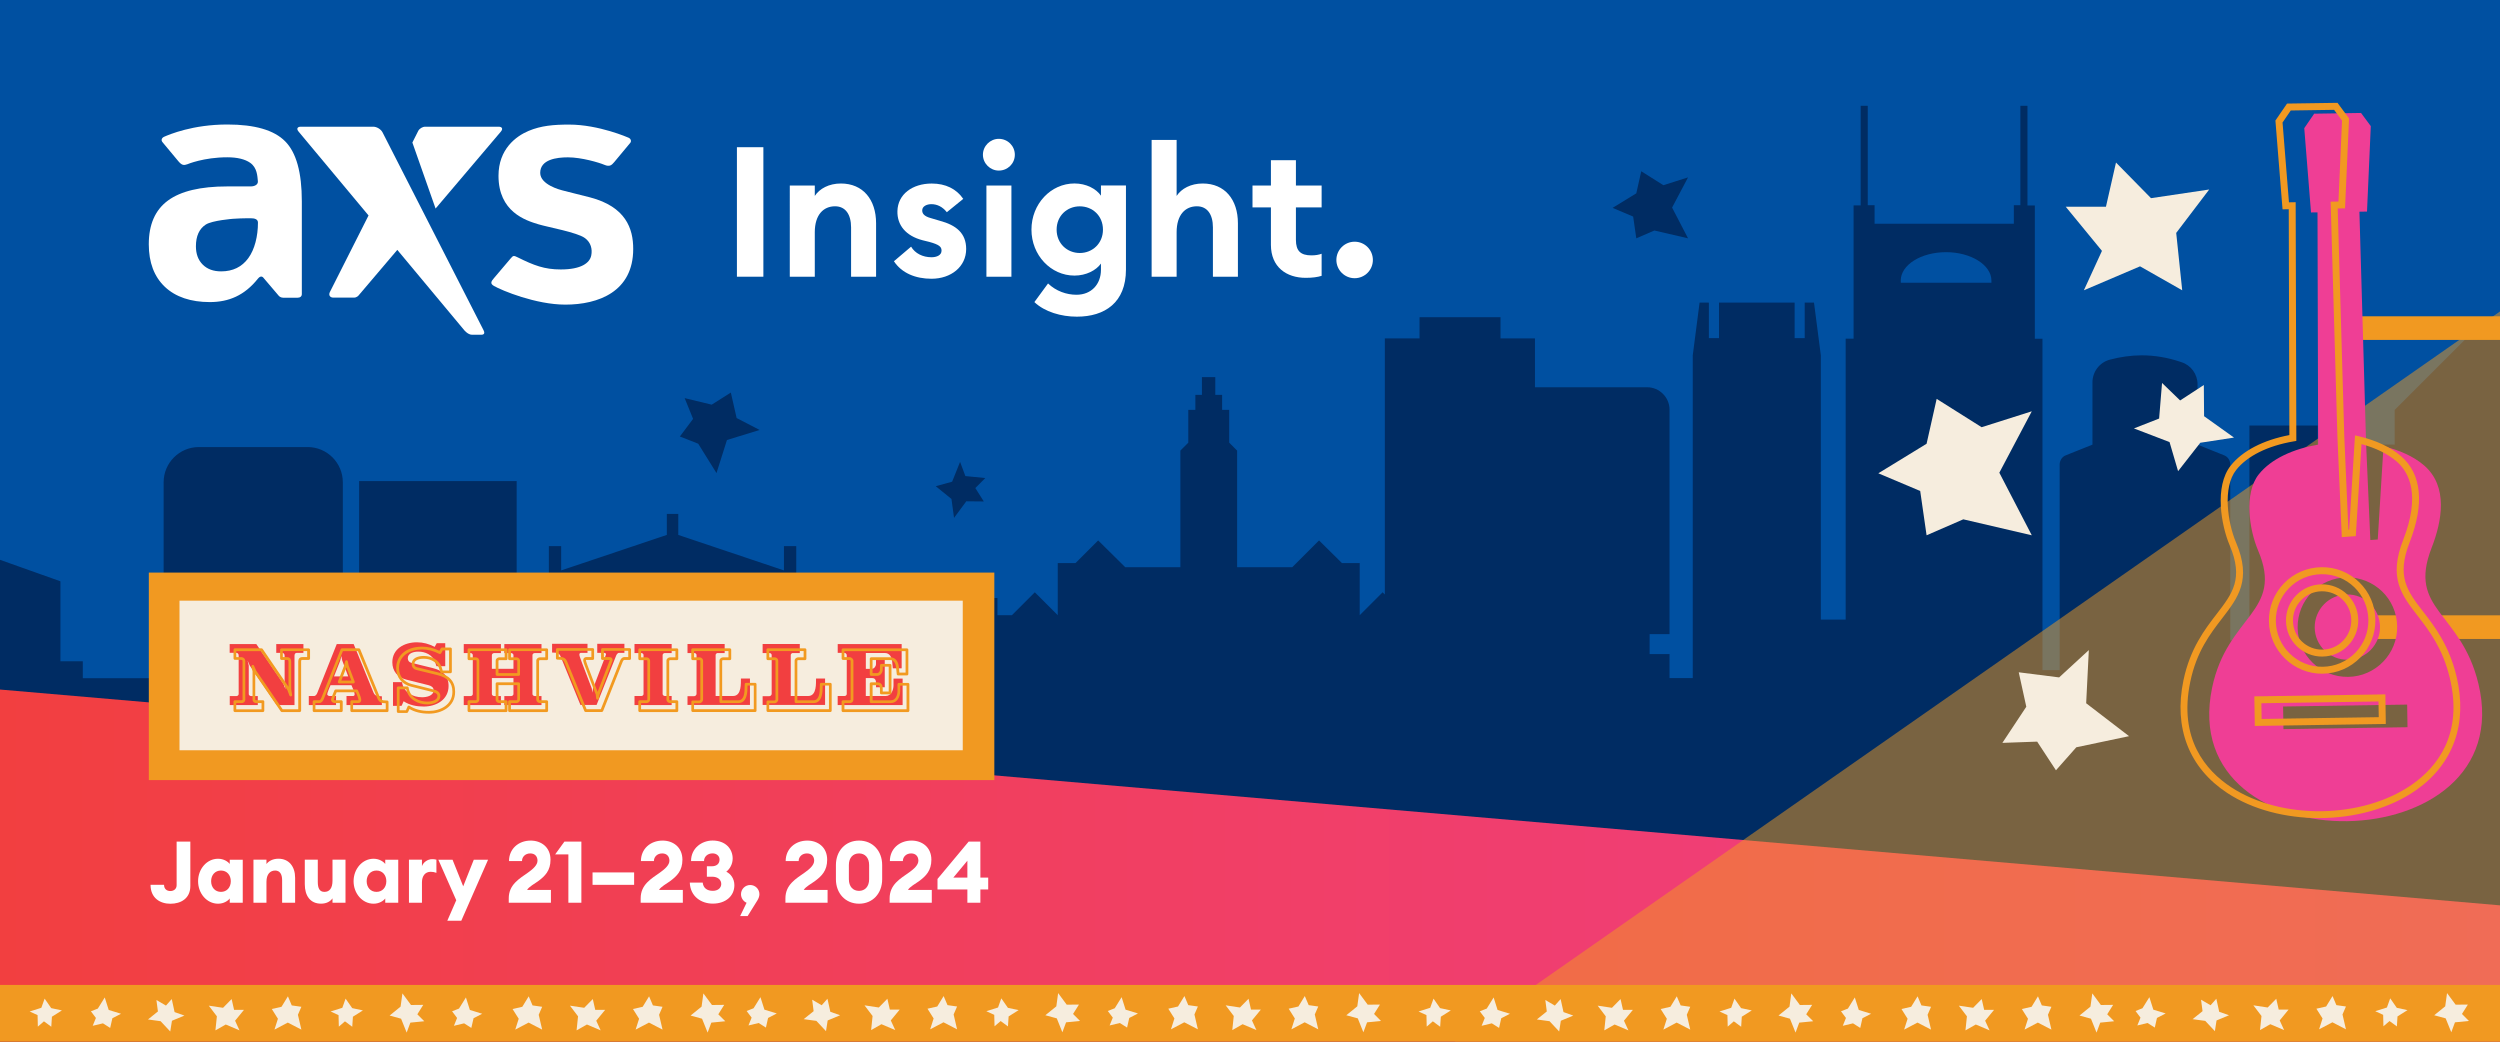
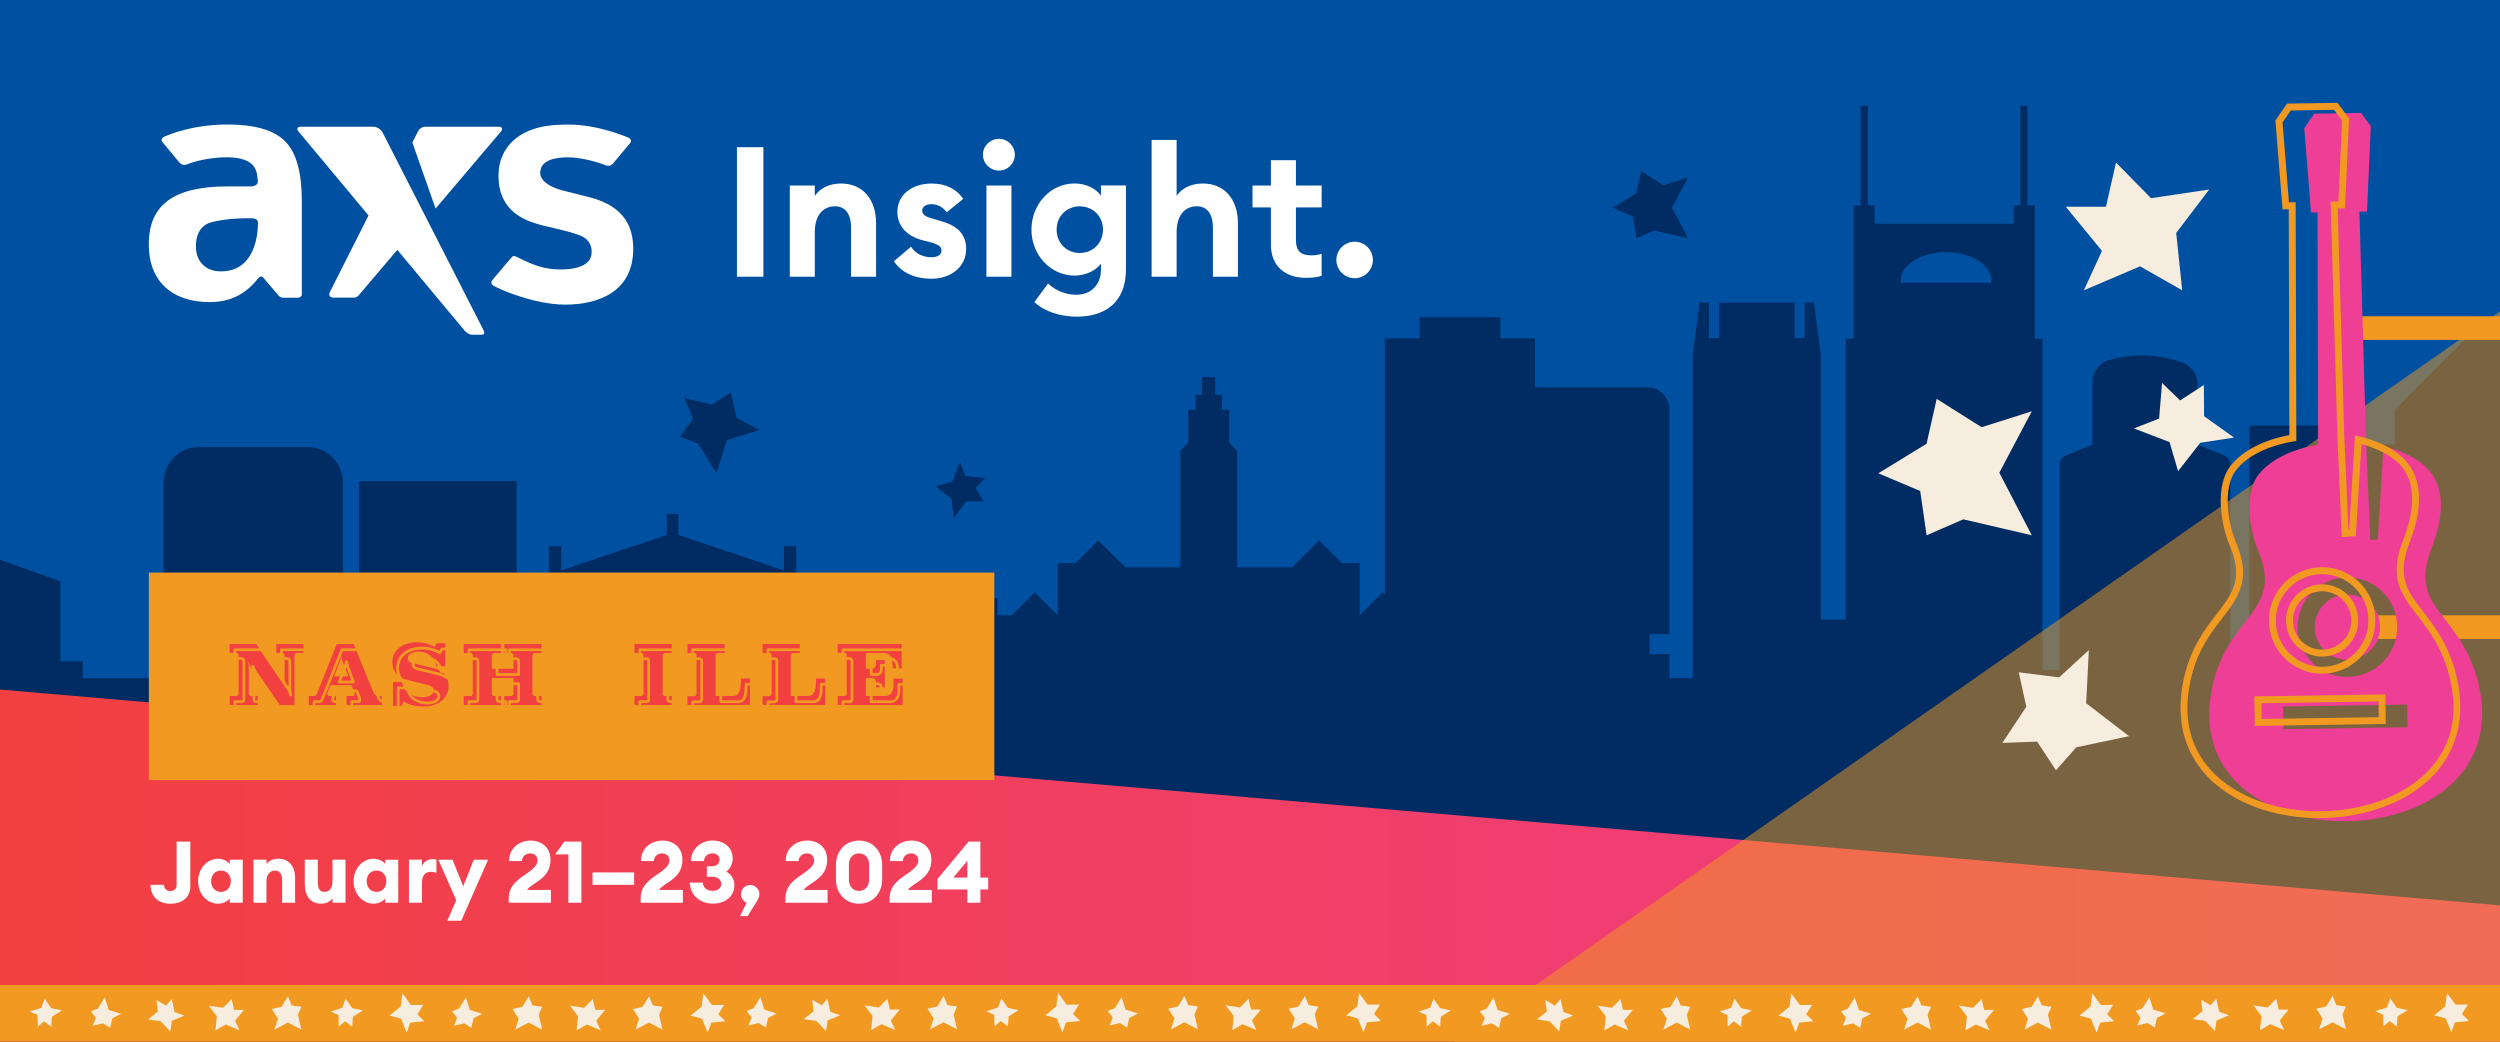
<svg xmlns="http://www.w3.org/2000/svg" xmlns:xlink="http://www.w3.org/1999/xlink" version="1.1" id="Layer_1" x="0px" y="0px" viewBox="0 0 600 250" style="enable-background:new 0 0 600 250;" xml:space="preserve">
  <rect x="0" y="0" width="600" height="250" fill="#333333" stroke="none" />
  <style type="text/css"> .st0{clip-path:url(#SVGID_00000148621004384369209220000000978842826053432762_);fill:#0050A1;} .st1{opacity:0.7;clip-path:url(#SVGID_00000148621004384369209220000000978842826053432762_);fill:#001D49;} .st2{clip-path:url(#SVGID_00000148621004384369209220000000978842826053432762_);fill:url(#SVGID_00000015350940294826497770000011306197727329385904_);} .st3{opacity:0.5;clip-path:url(#SVGID_00000148621004384369209220000000978842826053432762_);fill:#F29A20;} .st4{clip-path:url(#SVGID_00000148621004384369209220000000978842826053432762_);} .st5{fill:#FFFFFF;} .st6{fill:#F19921;} .st7{fill:#F6EDDE;} .st8{fill:#F23F40;} .st9{fill:#F29A20;} .st10{fill-rule:evenodd;clip-rule:evenodd;fill:#EF3E95;} </style>
  <g>
    <defs>
      <rect id="SVGID_1_" width="600" height="250" />
    </defs>
    <clipPath id="SVGID_00000096774700967174080650000004915226086993470140_">
      <use xlink:href="#SVGID_1_" style="overflow:visible;" />
    </clipPath>
    <rect y="0" style="clip-path:url(#SVGID_00000096774700967174080650000004915226086993470140_);fill:#0050A1;" width="723.01" height="250" />
    <path style="opacity:0.7;clip-path:url(#SVGID_00000096774700967174080650000004915226086993470140_);fill:#001D49;" d=" M964.11,258.06l-0.85-88.26h-15.53v-4.07h-5.38v-19.2l-14.94-5.31v-11.4l-3.08-1.9v-10.48h-2.49v10.48l-3.14,1.9v11.4l-9.96,3.54 V99.96h-35.51v23.65h-23.2v15.89c-0.86-0.66-1.68-1.27-2.47-1.84c-0.16-0.11-0.31-0.22-0.47-0.33c-0.21-0.15-0.42-0.3-0.63-0.44 c-0.37-0.26-0.73-0.51-1.1-0.76c-3.46-2.34-7.09-4.42-10.82-6.18c-0.22-0.11-0.44-0.21-0.65-0.31c-0.15-0.07-0.3-0.15-0.45-0.21 c-0.37-0.18-0.73-0.35-1.1-0.52c-3.51-1.62-7.12-3.01-10.82-4.17c-0.37-0.12-0.73-0.23-1.1-0.34c-0.37-0.11-0.73-0.22-1.1-0.32 c-3.55-1.02-7.17-1.83-10.82-2.42c-0.37-0.06-0.74-0.12-1.1-0.17c-0.37-0.06-0.74-0.11-1.1-0.16c-3.59-0.49-7.2-0.77-10.82-0.83 c-0.37-0.01-0.74-0.01-1.1-0.01h-0.01c-0.37,0-0.73,0-1.09,0.01c-3.76,0.04-7.32,0.26-10.82,0.69c-0.37,0.04-0.74,0.09-1.1,0.14 c-0.06,0-0.12,0.01-0.18,0.02c-0.31,0.04-0.62,0.08-0.93,0.13c-3.64,0.52-7.27,1.28-10.82,2.26c-0.37,0.1-0.74,0.2-1.1,0.31 c-0.1,0.02-0.19,0.05-0.29,0.08c-0.27,0.08-0.55,0.15-0.81,0.24c-3.7,1.09-7.32,2.4-10.82,3.93c-0.37,0.16-0.74,0.32-1.1,0.49 c-0.37,0.17-0.74,0.33-1.1,0.51c-3.74,1.75-7.35,3.76-10.82,6.02c-0.37,0.24-0.74,0.48-1.1,0.73c-0.37,0.25-0.74,0.49-1.1,0.75 c-1.97,1.36-3.89,2.8-5.77,4.32l-0.41,0.33v9.81h115.03v18.56H733.15V95.76h-11.2v-9.24h-11.2v83.28l-3.14-3.74v-34.14h-2.23 v-27.85c0-4.59-3.67-8.32-8.26-8.32h-13.76c-4.59,0-8.26,3.74-8.26,8.32v27.85h-2.16v28.9h-3.54v-54.12h-18.15v44.82h-4.26V71.85 l-14.61-7.66l-14.61,7.66v24.7l-18.22-18.21c-1.31-1.31-3.4-1.31-4.78,0l-20.05,20.05v8.32h-18.48v-4.59h-16.38v51.57h-4.59v-42.2 c0-0.98-0.59-1.9-1.51-2.23l-6.35-2.55V92.23c0-2.42-1.57-4.59-3.87-5.31l-0.39-0.13c-2.95-0.98-6.02-1.51-9.17-1.51 c-2.56,0-5.17,0.39-7.66,1.05c-2.43,0.66-4.13,2.89-4.13,5.44v14.94l-6.36,2.55c-0.92,0.33-1.51,1.25-1.51,2.23v49.34h-4.13V81.29 h-1.83V49.31h-1.77V25.39h-1.7v23.85h-1.57v4.45h-33.42v-4.45h-1.64V25.39h-1.7v23.91h-1.7v31.98h-1.9v67.42h-5.96V85.28 l-1.64-12.65h-2.23v8.52h-2.42v-8.52h-18.15v8.52h-2.43v-8.52h-2.23l-1.64,12.65v77.45h-5.57v-5.76h-4.78v-4.78h4.78V98.32 c0-2.95-2.43-5.38-5.37-5.38h-26.93V81.22h-8.27v-5.09h-19.43v5.09h-8.33v61.46l-0.53-0.53l-5.5,5.5v-12.51h-4.26l-5.5-5.44 l-6.42,6.42h-13.24v-27.98l-1.9-1.9v-7.87h-1.7v-3.6h-1.64v-4.26h-3.21v4.26h-1.57v3.6h-1.7v7.87l-1.9,1.9v27.98h-13.24l-6.49-6.42 l-5.44,5.44h-4.26v12.51l-5.5-5.5l-5.5,5.5h-3.47v-4.13h-7.99v7.86h-10.29v-2.03h-11.86v2.03h-9.63v-7.86h-8.52v-12.45h-2.95v5.83 l-25.36-8.52v-5.04h-2.75v5.04l-25.36,8.52v-5.83h-2.95v38.26h-7.73v-53.88H86.19v47.32h-3.91v-47.01c0-4.68-3.79-8.47-8.47-8.47 H47.74c-4.68,0-8.47,3.79-8.47,8.47v47.01h-19.4v-4.06H14.5v-19.2l-14.94-5.31v-11.4l-3.08-1.9v-10.48h-2.49v10.48l-3.14,1.9v11.4 l-9.96,3.54V92.93h-35.51v23.65h-23.2l-21.11,134.45h133.1v7.02H964.11z M845.36,138.8v10.25h-10.82v-16.66 C838.29,134.22,841.92,136.38,845.36,138.8z M832.34,131.33v17.71h-10.82v-22C825.22,128.24,828.84,129.67,832.34,131.33z M819.32,126.37v22.68H808.5v-25.16C812.15,124.49,815.77,125.32,819.32,126.37z M806.3,123.55v25.5h-10.82V122.7 C799.09,122.76,802.71,123.04,806.3,123.55z M793.27,122.69v26.35h-10.82V123.4C785.95,122.96,789.51,122.73,793.27,122.69z M780.25,123.7v25.35h-10.82v-23.02C772.98,125.02,776.61,124.24,780.25,123.7z M767.23,126.66v22.39h-10.82v-18.34 C759.92,129.13,763.52,127.78,767.23,126.66z M754.21,131.74v17.31h-10.82v-11.1C746.86,135.62,750.47,133.54,754.21,131.74z M737.21,142.48c1.3-1.04,2.63-2.05,3.97-3.01v9.57h-3.97V142.48z M847.57,149.05v-8.66c0.78,0.58,1.6,1.21,2.47,1.9v6.75H847.57z M456.18,67.33c0-3.74,4.85-6.81,10.88-6.81c5.96,0,10.88,3.08,10.88,6.81v0.53h-21.75V67.33z" />
    <linearGradient id="SVGID_00000040541878756217537900000015415037698384169093_" gradientUnits="userSpaceOnUse" x1="0" y1="231.734" x2="666.667" y2="231.734">
      <stop offset="0" style="stop-color:#F23F40" />
      <stop offset="1" style="stop-color:#EF3E95" />
    </linearGradient>
    <polygon style="clip-path:url(#SVGID_00000096774700967174080650000004915226086993470140_);fill:url(#SVGID_00000040541878756217537900000015415037698384169093_);" points=" 666.67,231.07 666.67,297.98 0,297.98 0,213.69 0,190.67 0,177.43 0,165.49 666.67,223.04 666.67,223.04 " />
    <polygon style="opacity:0.5;clip-path:url(#SVGID_00000096774700967174080650000004915226086993470140_);fill:#F29A20;" points=" 618.25,250 349.09,250 349.09,250 610.26,67.58 " />
    <g style="clip-path:url(#SVGID_00000096774700967174080650000004915226086993470140_);">
      <g>
        <g id="XMLID_00000050621601921592863220000015367788690088444302_">
          <path id="XMLID_00000041288826422514376070000015613327043124262829_" class="st5" d="M141.65,47.38 c-2.11-0.56-4.61-1.13-6.72-1.7c-0.42-0.11-5.28-1.34-5.28-4.19c0-3.23,3.96-3.73,6.64-3.73c3.3,0,7.53,1.27,8.77,1.8 c1.24,0.52,1.72,0.1,2.35-0.65l3.87-4.65c0.24-0.28,0.23-0.92-0.43-1.21c0,0-7.1-3.15-14.26-3.15c-3.68,0-6.74,0.25-9.76,1.53 c-2.98,1.26-7.19,4.35-7.19,10.76c0,8.62,6.45,10.7,9.58,11.64c2.4,0.72,9.26,1.92,11.18,3.32c1.39,1.02,1.81,2.62,1.5,4.16 c-0.36,1.8-2.41,3.36-7.32,3.36c-3.92,0-6.45-0.98-10.28-2.88c-0.99-0.49-1.12-0.5-1.71,0.2l-4.03,4.75 c-0.61,0.72-1.05,1.28-0.04,1.87c1.92,1.12,10.11,4.5,17.16,4.5c7.92,0,16.29-3.1,16.29-13.35 C151.99,54.83,150.15,49.62,141.65,47.38z" />
          <path id="XMLID_00000006680447643810669960000016346136518326056073_" class="st5" d="M54.56,29.88c-8.33,0-13.9,2.4-15.12,2.92 c-0.78,0.33-0.73,0.96-0.5,1.25l3.87,4.65c0.86,1.03,1.35,1,2.15,0.72c0.02-0.01,3.92-1.67,9.59-1.67 c2.41,0,4.24,0.45,5.49,1.32c1.69,1.18,1.73,3.2,1.85,4.42c0.08,0.81-0.76,1.25-1.72,1.25h-5.62c-6.42,0-11.17,1.13-14.24,3.39 c-3.07,2.26-4.6,5.75-4.6,10.49c0,4.37,1.29,7.78,3.86,10.22c2.57,2.44,6.25,3.66,10.78,3.66c4.55,0,8.34-1.59,11.55-5.62 c0.82-1.03,1.36-0.17,1.36-0.17l3.61,4.24c0,0,0.03,0.03,0.07,0.08c0.14,0.14,0.5,0.42,1.01,0.42c0.24,0,3.5,0,3.5,0 c0.61,0,0.98-0.33,0.99-0.8l0-22.35c0-6.91-1.33-11.7-4-14.38C65.78,31.22,61.15,29.88,54.56,29.88z M59.59,61.96 c-1.54,2.11-3.72,3.17-6.52,3.17c-1.86,0-3.33-0.54-4.42-1.63c-1.09-1.09-1.63-2.55-1.63-4.38c0-2.46,0.79-4.2,2.36-5.22 c1.57-1.01,6.56-1.39,6.56-1.39c0.95-0.07,2.52-0.13,3.47-0.13h0.76c0.96,0,1.74,0.23,1.74,1.05 C61.91,56.65,61.14,59.85,59.59,61.96z" />
          <path id="XMLID_00000132084544075220504280000009830983999227920305_" class="st5" d="M120.22,31.57 c0.54-0.64,0.3-1.16-0.54-1.16l-17.65,0c-0.63,0-1.38,0.46-1.66,1.02l-1.4,2.78l5.57,15.84L120.22,31.57z" />
          <path id="XMLID_00000009552169923918714040000004998411001437967236_" class="st5" d="M116.05,79.25L91.81,31.77 c-0.38-0.75-1.38-1.36-2.22-1.36l-17.4,0c-0.84,0-1.08,0.52-0.54,1.16l16.8,20.14l-9.27,18.36c-0.38,0.75,0,1.36,0.84,1.36 c0,0,4.86,0,4.93,0c0.69,0,1.09-0.5,1.09-0.5l9.31-10.96l16.07,19.28c0.01,0.01,0.88,1.09,1.87,1.09c0.99,0,1.84,0,2.12,0 S116.61,80.35,116.05,79.25L116.05,79.25z" />
        </g>
      </g>
      <g>
        <path class="st5" d="M176.86,35.33h6.35v31.08h-6.35V35.33z" />
        <path class="st5" d="M189.55,44.52h6v2.5c1.14-1.75,3.41-2.98,6.26-2.98c5.3,0,8.45,3.85,8.45,9.54v12.83h-6V54.59 c0-3.15-1.36-5.08-3.85-5.08c-2.76,0-4.86,2.01-4.86,6.22v10.68h-6V44.52z" />
        <path class="st5" d="M223.56,66.9c-3.85,0-7.14-1.36-9.02-4.2l4.12-3.5c0.96,1.62,2.8,2.54,4.9,2.54c1.23,0,2.41-0.48,2.41-1.58 c0-0.92-0.53-1.44-2.93-2.1l-1.62-0.4c-4.03-1.05-6.13-3.63-6.04-7c0.09-4.03,3.59-6.61,8.23-6.61c3.33,0,5.91,1.27,7.57,3.68 l-3.94,3.2c-1.01-1.27-2.28-1.93-3.72-1.93c-1.05,0-2.19,0.48-2.19,1.49c0,0.66,0.31,1.4,2.14,1.88l2.06,0.61 c3.94,1.05,6.35,2.98,6.35,6.78C231.88,64.01,228.25,66.9,223.56,66.9z" />
        <path class="st5" d="M239.71,40.94c-2.06,0-3.81-1.71-3.81-3.81c0-2.1,1.75-3.81,3.81-3.81c2.15,0,3.85,1.71,3.85,3.81 C243.57,39.23,241.86,40.94,239.71,40.94z M236.74,44.52h6v21.89h-6V44.52z" />
        <path class="st5" d="M258.45,76c-3.77,0-7.71-1.14-10.2-3.5l3.28-4.47c1.93,1.84,4.42,2.71,6.83,2.71c3.55,0,5.87-2.5,5.87-6 v-1.49c-1.14,1.62-3.55,2.89-6.35,2.89c-5.69,0-10.33-4.9-10.33-11.03c0-6.17,4.64-11.08,10.33-11.08c2.8,0,5.21,1.27,6.35,2.93 v-2.45h6v20.18C270.23,72.63,265.15,76,258.45,76z M259.15,60.72c3.02,0,5.56-2.28,5.56-5.6c0-3.37-2.54-5.6-5.56-5.6 s-5.56,2.23-5.56,5.6C253.59,58.45,256.13,60.72,259.15,60.72z" />
        <path class="st5" d="M276.39,33.58h6v13.44c1.14-1.75,3.41-2.98,6.26-2.98c5.3,0,8.45,3.85,8.45,9.54v12.83h-6V54.59 c0-3.15-1.36-5.08-3.85-5.08c-2.76,0-4.86,2.01-4.86,6.22v10.68h-6V33.58z" />
        <path class="st5" d="M313.38,66.68c-4.64,0-8.36-2.58-8.36-7.92v-8.98h-4.42v-5.25h4.42v-6.08h6v6.08h6.17v5.25h-6.17v7.79 c0,2.67,1.14,3.72,3.72,3.72c0.96,0,1.75-0.13,2.45-0.39v5.3C316.23,66.5,315.04,66.68,313.38,66.68z" />
        <path class="st5" d="M325.11,66.77c-2.41,0-4.38-1.97-4.38-4.38c0-2.41,1.97-4.38,4.38-4.38c2.45,0,4.38,1.97,4.38,4.38 C329.49,64.8,327.56,66.77,325.11,66.77z" />
      </g>
    </g>
    <g style="clip-path:url(#SVGID_00000096774700967174080650000004915226086993470140_);">
      <path class="st5" d="M36.13,212.36h3.24c0,0.99,0.66,1.49,1.51,1.49c0.81,0,1.51-0.48,1.51-1.41v-10.46h3.29v10.66 c0,3-2.27,4.26-4.79,4.26C38.43,216.9,36.13,215.54,36.13,212.36z" />
      <path class="st5" d="M47.54,211.49c0-2.93,2.09-5.39,4.79-5.39c1.38,0,2.4,0.7,2.81,1.26v-1.03h3.12v10.33h-3.12v-1.03 c-0.41,0.56-1.43,1.26-2.81,1.26C49.63,216.88,47.54,214.43,47.54,211.49z M55.39,211.49c0-1.49-0.95-2.56-2.36-2.56 s-2.36,1.07-2.36,2.56s0.95,2.56,2.36,2.56S55.39,212.98,55.39,211.49z" />
      <path class="st5" d="M60.83,206.32h3.12v1.05c0.5-0.7,1.53-1.28,2.87-1.28c2.54,0,4.01,1.88,4.01,4.59v5.97h-3.12v-5.43 c0-1.43-0.56-2.29-1.67-2.29c-1.18,0-2.09,0.85-2.09,2.71v5.02h-3.12V206.32z" />
      <path class="st5" d="M73.15,212.21v-5.89h3.12v5.35c0,1.51,0.43,2.38,1.59,2.38c1.18,0,1.94-0.81,1.94-2.71v-5.02h3.12v10.33H79.8 v-1.05c-0.5,0.72-1.41,1.28-2.75,1.28C74.49,216.88,73.15,215.02,73.15,212.21z" />
      <path class="st5" d="M84.86,211.49c0-2.93,2.09-5.39,4.79-5.39c1.38,0,2.4,0.7,2.81,1.26v-1.03h3.12v10.33h-3.12v-1.03 c-0.41,0.56-1.43,1.26-2.81,1.26C86.95,216.88,84.86,214.43,84.86,211.49z M92.72,211.49c0-1.49-0.95-2.56-2.36-2.56 s-2.36,1.07-2.36,2.56s0.95,2.56,2.36,2.56S92.72,212.98,92.72,211.49z" />
      <path class="st5" d="M98.15,206.32h3.12v1.55c0.33-0.91,1.32-1.67,2.46-1.67c0.31,0,0.64,0.02,1.01,0.12v3.16 c-0.48-0.17-0.89-0.25-1.38-0.25c-1.34,0-2.09,1.03-2.09,2.52v4.9h-3.12V206.32z" />
      <path class="st5" d="M107.35,220.98l2.15-4.92l-4.3-9.73h3.41l2.56,6.39l2.54-6.39h3.43l-6.43,14.65H107.35z" />
      <path class="st5" d="M132.23,216.66h-10.13v-1.05c0-3.33,2.54-4.71,4.69-6.24c1.16-0.83,2.21-1.76,2.21-2.81 c0-0.95-0.56-1.74-1.74-1.74c-1.22,0-2,0.87-1.98,1.84h-3.12c0-2.89,2.23-4.92,5.21-4.92c2.48,0,4.75,1.55,4.75,4.59 c0,2.62-1.3,3.93-3.02,5.19c-0.7,0.52-2.21,1.32-2.6,2.07h5.72V216.66z" />
      <path class="st5" d="M136.41,205.06h-3.18l2.23-3.08h4.07v14.67h-3.12V205.06z" />
      <path class="st5" d="M142.21,209.38h9.98v2.98h-9.98V209.38z" />
      <path class="st5" d="M163.89,216.66h-10.13v-1.05c0-3.33,2.54-4.71,4.69-6.24c1.16-0.83,2.21-1.76,2.21-2.81 c0-0.95-0.56-1.74-1.74-1.74c-1.22,0-2,0.87-1.98,1.84h-3.12c0-2.89,2.23-4.92,5.21-4.92c2.48,0,4.75,1.55,4.75,4.59 c0,2.62-1.3,3.93-3.02,5.19c-0.7,0.52-2.21,1.32-2.6,2.07h5.72V216.66z" />
      <path class="st5" d="M165.55,211.82h3.1c0.14,1.34,1.07,1.98,2.42,1.98c1.2,0,2-0.66,2.03-1.61c0.02-1.05-0.85-1.78-2.17-1.78 h-1.28v-2.5h1.12c1.3,0,1.9-0.66,1.92-1.59c0.02-0.89-0.72-1.51-1.67-1.51c-1.24,0-2.07,0.85-2.05,1.84h-3.12 c0-3.12,2.6-4.92,5.17-4.92c3.14,0,4.82,2.03,4.82,4.32c0,1.43-0.76,2.56-1.53,3.16c0.99,0.48,1.94,1.59,1.94,3.24 c0,2.58-2.07,4.42-5.17,4.42C168.34,216.88,165.67,215.19,165.55,211.82z" />
      <path class="st5" d="M179.43,219.86h-1.8l1.55-3.2c-0.68-0.27-1.34-1.05-1.34-2.05c0-1.22,0.99-2.21,2.21-2.21 s2.21,0.99,2.21,2.21c0,0.5-0.19,0.97-0.45,1.43L179.43,219.86z" />
      <path class="st5" d="M198.63,216.66h-10.13v-1.05c0-3.33,2.54-4.71,4.69-6.24c1.16-0.83,2.21-1.76,2.21-2.81 c0-0.95-0.56-1.74-1.74-1.74c-1.22,0-2,0.87-1.98,1.84h-3.12c0-2.89,2.23-4.92,5.21-4.92c2.48,0,4.75,1.55,4.75,4.59 c0,2.62-1.3,3.93-3.02,5.19c-0.7,0.52-2.21,1.32-2.6,2.07h5.72V216.66z" />
      <path class="st5" d="M200.62,211.02v-3.41c0-3.39,2.27-5.87,5.56-5.87c3.27,0,5.54,2.48,5.54,5.87v3.41 c0,3.39-2.27,5.87-5.54,5.87C202.89,216.88,200.62,214.4,200.62,211.02z M208.59,211.02v-3.41c0-1.76-0.99-2.79-2.42-2.79 c-1.45,0-2.44,1.03-2.44,2.79v3.41c0,1.76,0.99,2.79,2.44,2.79C207.6,213.8,208.59,212.77,208.59,211.02z" />
      <path class="st5" d="M223.64,216.66h-10.13v-1.05c0-3.33,2.54-4.71,4.69-6.24c1.16-0.83,2.21-1.76,2.21-2.81 c0-0.95-0.56-1.74-1.74-1.74c-1.22,0-2,0.87-1.98,1.84h-3.12c0-2.89,2.23-4.92,5.21-4.92c2.48,0,4.75,1.55,4.75,4.59 c0,2.62-1.3,3.93-3.02,5.19c-0.7,0.52-2.21,1.32-2.6,2.07h5.72V216.66z" />
      <path class="st5" d="M232.17,213.47H225v-2.52l7.48-8.97h2.81v8.64h1.88v2.85h-1.88v3.18h-3.12V213.47z M232.17,206.57l-3.37,4.05 h3.37V206.57z" />
    </g>
    <polygon style="opacity:0.7;clip-path:url(#SVGID_00000096774700967174080650000004915226086993470140_);fill:#001D49;" points=" 387.02,49.89 392.71,46.4 393.9,41.1 399.21,44.45 405.13,42.57 401.3,49.82 405.13,57.2 397.05,55.32 392.71,57.2 391.96,51.98 " />
    <polygon style="opacity:0.7;clip-path:url(#SVGID_00000096774700967174080650000004915226086993470140_);fill:#001D49;" points=" 164.32,95.55 170.81,97.12 175.4,94.21 176.79,100.33 182.31,103.19 174.47,105.6 171.96,113.54 167.57,106.49 163.17,104.76 166.34,100.53 " />
    <polygon style="opacity:0.7;clip-path:url(#SVGID_00000096774700967174080650000004915226086993470140_);fill:#001D49;" points=" 228.97,124.29 231.91,120.31 236.11,120.35 234.08,117.13 236.47,114.73 231.69,114.26 230.42,110.85 228.51,115.61 224.58,116.69 228.35,119.75 " />
    <g style="clip-path:url(#SVGID_00000096774700967174080650000004915226086993470140_);">
      <rect y="236.39" class="st6" width="625" height="13.61" />
      <g>
        <g>
          <polygon class="st7" points="136.79,241.36 140.21,241.87 142.27,239.77 142.86,242.37 145.23,242.37 143.1,244.97 144.16,247.29 140.86,245.88 138.38,247.29 138.73,243.92 " />
          <polygon class="st7" points="50.11,241.36 53.53,241.87 55.59,239.77 56.18,242.37 58.55,242.37 56.42,244.97 57.48,247.29 54.18,245.88 51.7,247.29 52.05,243.92 " />
          <polygon class="st7" points="168.81,238.41 170.87,241.2 173.81,241.17 172.39,243.43 174.07,245.1 170.72,245.43 169.83,247.82 168.49,244.49 165.74,243.73 168.38,241.59 " />
          <polygon class="st7" points="96.58,238.41 98.64,241.2 101.58,241.17 100.16,243.43 101.83,245.1 98.49,245.43 97.6,247.82 96.26,244.49 93.51,243.73 96.14,241.59 " />
          <polygon class="st7" points="35.51,244.67 37.9,242.75 37.54,240 39.83,241.34 41.22,239.77 41.9,242.9 44.26,243.74 41.27,244.98 40.86,247.56 38.55,245.09 " />
          <polygon class="st7" points="14.86,242.5 12.46,244.01 12.31,246.42 10.55,245.12 9.08,246.39 9.02,243.63 7.12,242.76 9.92,241.87 10.71,239.67 12.29,241.95 " />
          <polygon class="st7" points="87.1,242.5 84.7,244.01 84.54,246.42 82.79,245.12 81.32,246.39 81.25,243.63 79.35,242.76 82.16,241.87 82.94,239.67 84.53,241.95 " />
          <polygon class="st7" points="155.78,239.12 154.24,241.63 151.91,242.16 153.38,244.5 152.55,247.11 155.75,245.42 159.01,247.11 158.18,243.55 159.01,241.63 156.7,241.3 " />
          <polygon class="st7" points="126.89,239.12 125.35,241.63 123.01,242.16 124.49,244.5 123.66,247.11 126.86,245.42 130.12,247.11 129.29,243.55 130.12,241.63 127.81,241.3 " />
          <polygon class="st7" points="69.1,239.12 67.56,241.63 65.23,242.16 66.7,244.5 65.87,247.11 69.07,245.42 72.33,247.11 71.5,243.55 72.33,241.63 70.02,241.3 " />
          <polygon class="st7" points="22.25,246.19 24.71,245.6 26.44,246.7 26.97,244.38 29.05,243.3 26.09,242.39 25.14,239.39 23.48,242.06 21.82,242.71 23.02,244.31 " />
          <polygon class="st7" points="108.94,246.19 111.39,245.6 113.12,246.7 113.65,244.38 115.73,243.3 112.77,242.39 111.82,239.39 110.16,242.06 108.5,242.71 109.7,244.31 " />
        </g>
        <g>
          <polygon class="st7" points="294.16,241.28 297.59,241.8 299.65,239.7 300.24,242.3 302.61,242.3 300.47,244.9 301.54,247.22 298.23,245.81 295.75,247.22 296.1,243.84 " />
          <polygon class="st7" points="207.48,241.28 210.91,241.8 212.97,239.7 213.56,242.3 215.93,242.3 213.79,244.9 214.86,247.22 211.55,245.81 209.07,247.22 209.42,243.84 " />
          <polygon class="st7" points="326.19,238.34 328.25,241.12 331.19,241.1 329.77,243.35 331.44,245.03 328.1,245.36 327.21,247.75 325.87,244.41 323.11,243.66 325.75,241.52 " />
          <polygon class="st7" points="253.95,238.34 256.01,241.12 258.95,241.1 257.53,243.35 259.21,245.03 255.86,245.36 254.97,247.75 253.63,244.41 250.88,243.66 253.52,241.52 " />
          <polygon class="st7" points="192.88,244.6 195.27,242.68 194.92,239.93 197.2,241.26 198.59,239.7 199.28,242.83 201.63,243.66 198.64,244.91 198.24,247.48 195.93,245.01 " />
          <polygon class="st7" points="244.47,242.43 242.07,243.94 241.91,246.34 240.16,245.05 238.69,246.31 238.62,243.56 236.72,242.69 239.53,241.8 240.31,239.6 241.9,241.88 " />
          <polygon class="st7" points="313.15,239.05 311.62,241.56 309.28,242.09 310.76,244.43 309.93,247.04 313.12,245.35 316.38,247.04 315.55,243.47 316.38,241.56 314.08,241.23 " />
          <polygon class="st7" points="284.26,239.05 282.72,241.56 280.39,242.09 281.86,244.43 281.03,247.04 284.23,245.35 287.49,247.04 286.66,243.47 287.49,241.56 285.18,241.23 " />
          <polygon class="st7" points="226.47,239.05 224.94,241.56 222.6,242.09 224.07,244.43 223.24,247.04 226.44,245.35 229.7,247.04 228.87,243.47 229.7,241.56 227.4,241.23 " />
          <polygon class="st7" points="179.63,246.11 182.08,245.52 183.82,246.62 184.34,244.31 186.43,243.23 183.46,242.32 182.51,239.32 180.86,241.98 179.19,242.64 180.39,244.23 " />
          <polygon class="st7" points="266.31,246.11 268.76,245.52 270.5,246.62 271.02,244.31 273.11,243.23 270.14,242.32 269.19,239.32 267.54,241.98 265.87,242.64 267.07,244.23 " />
        </g>
      </g>
      <g>
        <g>
          <polygon class="st7" points="470.12,241.36 473.55,241.87 475.61,239.77 476.2,242.37 478.57,242.37 476.43,244.97 477.5,247.29 474.19,245.88 471.71,247.29 472.06,243.92 " />
          <polygon class="st7" points="383.44,241.36 386.87,241.87 388.93,239.77 389.52,242.37 391.89,242.37 389.75,244.97 390.82,247.29 387.51,245.88 385.03,247.29 385.38,243.92 " />
          <polygon class="st7" points="502.15,238.41 504.21,241.2 507.15,241.17 505.73,243.43 507.4,245.1 504.06,245.43 503.17,247.82 501.83,244.49 499.08,243.73 501.71,241.59 " />
          <polygon class="st7" points="429.91,238.41 431.97,241.2 434.91,241.17 433.49,243.43 435.17,245.1 431.82,245.43 430.93,247.82 429.59,244.49 426.84,243.73 429.48,241.59 " />
          <polygon class="st7" points="368.84,244.67 371.23,242.75 370.88,240 373.16,241.34 374.55,239.77 375.24,242.9 377.59,243.74 374.6,244.98 374.2,247.56 371.89,245.09 " />
          <polygon class="st7" points="348.2,242.5 345.8,244.01 345.64,246.42 343.88,245.12 342.41,246.39 342.35,243.63 340.45,242.76 343.25,241.87 344.04,239.67 345.62,241.95 " />
          <polygon class="st7" points="420.43,242.5 418.03,244.01 417.88,246.42 416.12,245.12 414.65,246.39 414.58,243.63 412.68,242.76 415.49,241.87 416.27,239.67 417.86,241.95 " />
          <polygon class="st7" points="489.11,239.12 487.58,241.63 485.24,242.16 486.72,244.5 485.89,247.11 489.08,245.42 492.34,247.11 491.51,243.55 492.34,241.63 490.04,241.3 " />
          <polygon class="st7" points="460.22,239.12 458.68,241.63 456.35,242.16 457.82,244.5 456.99,247.11 460.19,245.42 463.45,247.11 462.62,243.55 463.45,241.63 461.14,241.3 " />
          <polygon class="st7" points="402.43,239.12 400.9,241.63 398.56,242.16 400.04,244.5 399.21,247.11 402.4,245.42 405.66,247.11 404.83,243.55 405.66,241.63 403.36,241.3 " />
          <polygon class="st7" points="355.59,246.19 358.04,245.6 359.78,246.7 360.3,244.38 362.39,243.3 359.42,242.39 358.47,239.39 356.82,242.06 355.15,242.71 356.35,244.31 " />
          <polygon class="st7" points="442.27,246.19 444.72,245.6 446.46,246.7 446.98,244.38 449.07,243.3 446.11,242.39 445.15,239.39 443.5,242.06 441.84,242.71 443.03,244.31 " />
        </g>
        <g>
          <polygon class="st7" points="540.81,241.28 544.24,241.8 546.3,239.7 546.89,242.3 549.26,242.3 547.13,244.9 548.19,247.22 544.88,245.81 542.4,247.22 542.76,243.84 " />
          <polygon class="st7" points="587.29,238.34 589.35,241.12 592.29,241.1 590.87,243.35 592.54,245.03 589.19,245.36 588.31,247.75 586.96,244.41 584.21,243.66 586.85,241.52 " />
          <polygon class="st7" points="526.22,244.6 528.61,242.68 528.25,239.93 530.53,241.26 531.92,239.7 532.61,242.83 534.96,243.66 531.97,244.91 531.57,247.48 529.26,245.01 " />
          <polygon class="st7" points="577.8,242.43 575.4,243.94 575.25,246.34 573.49,245.05 572.02,246.31 571.96,243.56 570.06,242.69 572.86,241.8 573.65,239.6 575.23,241.88 " />
          <polygon class="st7" points="559.81,239.05 558.27,241.56 555.93,242.09 557.41,244.43 556.58,247.04 559.78,245.35 563.03,247.04 562.2,243.47 563.03,241.56 560.73,241.23 " />
          <polygon class="st7" points="512.96,246.11 515.41,245.52 517.15,246.62 517.67,244.31 519.76,243.23 516.8,242.32 515.85,239.32 514.19,241.98 512.53,242.64 513.72,244.23 " />
        </g>
      </g>
    </g>
    <g style="clip-path:url(#SVGID_00000096774700967174080650000004915226086993470140_);">
      <rect x="35.72" y="137.42" class="st6" width="202.92" height="49.8" />
-       <rect x="43.08" y="144.16" class="st7" width="187.98" height="35.9" />
      <g>
        <g>
          <path class="st8" d="M57.28,166.57v-9.2c0-0.25-0.06-0.7-0.72-0.7h-1.44v-2.1h6.39l6.52,9.56c0.04,0.06,0.28,0.79,0.49,1.32 l-0.21-1.4v-6.56c0-0.74-0.34-0.81-0.91-0.81h-1.1v-2.1h6.52v2.1h-1.44c-0.36,0-0.7,0.06-0.7,0.74v11.79h-4.25l-6.46-9.43 l-0.55-1.23l0.28,1.19v6.84c0,0.25,0.28,0.47,0.53,0.47h1.64v2.17h-6.73v-2.17h1.66C57.02,167.04,57.28,166.83,57.28,166.57z" />
          <path class="st8" d="M75.39,167.04c0.38,0,0.66-0.47,0.76-0.74l4.67-11.72h4.06l4.71,11.51c0.34,0.83,0.68,1.02,2.06,1.02v2.1 h-8.49v-2.17h1.55c0.28,0,0.4-0.15,0.4-0.42c0-0.45-0.45-1.49-0.76-2.17h-5.03c-0.06,0.17-0.79,1.78-0.79,2.17 c0,0.21,0.32,0.42,0.53,0.42h1.59v2.17h-6.54v-2.17H75.39z M80.17,162.33h3.4l-1.44-3.82l-0.21-1.06l-0.25,1.06L80.17,162.33z" />
          <path class="st8" d="M106.85,159.88h-2.1c-0.04,0-0.28-0.96-0.36-1.13c-0.7-1.61-2.31-2.36-3.97-2.36 c-1.06,0-2.55,0.32-2.55,1.59c0,0.59,0.34,0.98,0.87,1.1l5.03,1.23c2.34,0.57,3.89,1.76,3.89,4.33c0,3.29-2.95,4.93-5.97,4.93 c-1.68,0-3.4-0.32-4.82-1.27c-0.42,0.98-0.47,1.1-0.51,1.1h-2.04v-5.69h2.17c0.36,2.46,2.59,3.63,4.82,3.63 c1.04,0,2.76-0.32,2.76-1.7c0-0.72-0.62-1.04-1.27-1.21l-5.35-1.34c-2.02-0.51-3.29-2.04-3.29-4.14c0-3.27,2.91-4.8,5.9-4.8 c1.53,0,2.87,0.38,4.23,1.08h0.04l0.49-0.87h2.04V159.88z" />
          <path class="st8" d="M128.32,156.74c-0.25,0-0.53,0.21-0.53,0.47v9.37c0,0.25,0.28,0.47,0.53,0.47h1.64v2.17h-8.92v-2.17h1.66 c0.25,0,0.53-0.21,0.53-0.47v-3.84h-5.18v3.84c0,0.25,0.28,0.47,0.53,0.47h1.64v2.17h-8.92v-2.17h1.66 c0.25,0,0.51-0.21,0.51-0.47v-9.37c0-0.25-0.25-0.47-0.51-0.47h-1.66v-2.17h8.92v2.17h-1.64c-0.25,0-0.53,0.21-0.53,0.47v3.31 h5.18v-3.31c0-0.25-0.28-0.47-0.53-0.47h-1.66v-2.17h8.92v2.17H128.32z" />
-           <path class="st8" d="M134.58,157.63c-0.34-0.83-0.68-1.02-2.08-1.02v-2.1H141v2.17h-1.53c-0.28,0-0.42,0.15-0.42,0.42 c0,0.45,0.47,1.53,2.99,8.16l0.11,0.98l0.17-0.98l3.12-8.16c0-0.21-0.04-0.42-0.53-0.42h-1.57v-2.17h6.52v2.17h-1.27 c-0.38,0-0.66,0.47-0.74,0.74l-4.67,11.77h-3.87L134.58,157.63z" />
          <path class="st8" d="M159.03,166.57c0,0.25,0.28,0.47,0.53,0.47h1.64v2.17h-8.92v-2.17h1.66c0.25,0,0.51-0.21,0.51-0.47v-9.37 c0-0.25-0.25-0.47-0.51-0.47h-1.66v-2.17h8.92v2.17h-1.64c-0.25,0-0.53,0.21-0.53,0.47V166.57z" />
          <path class="st8" d="M172.28,156.72c-0.25,0-0.53,0.21-0.53,0.47v9.85h4.18c2.12,0,1.85-3.14,1.89-4.2h2.17v6.35H165v-2.1h1.55 c0.32,0,0.62-0.25,0.62-0.57v-9.32c0-0.25-0.25-0.47-0.51-0.47H165v-2.17h8.92v2.17H172.28z" />
          <path class="st8" d="M190.31,156.72c-0.25,0-0.53,0.21-0.53,0.47v9.85h4.18c2.12,0,1.85-3.14,1.89-4.2h2.17v6.35h-14.99v-2.1 h1.55c0.32,0,0.62-0.25,0.62-0.57v-9.32c0-0.25-0.25-0.47-0.51-0.47h-1.66v-2.17h8.92v2.17H190.31z" />
          <path class="st8" d="M202.71,167.04c0.25,0,0.51-0.21,0.51-0.47v-9.32c0-0.32-0.3-0.57-0.62-0.57h-1.55v-2.1h15.35v5.82h-2.12 c-0.04-0.32-0.13-1.42-0.17-1.68c-0.08-0.98-0.62-2-1.72-2h-4.59v3.8h1.42c0.59,0,1.02-0.62,1.02-1.15v-1.06h2.1v6.63h-2.1 v-1.04c0-0.93-0.42-1.17-0.98-1.17h-1.47v4.31h4.76c1.34,0,1.89-1.44,1.89-2.57v-1.61h2.19v6.35h-15.59v-2.17H202.71z" />
        </g>
        <g>
          <g>
            <path class="st9" d="M71.91,170.9h-4.25c-0.11,0-0.21-0.05-0.28-0.15l-6.12-8.94v6.12c0,0.04,0.1,0.13,0.2,0.13h1.64 c0.18,0,0.33,0.15,0.33,0.33v2.17c0,0.18-0.15,0.33-0.33,0.33h-6.73c-0.18,0-0.33-0.15-0.33-0.33v-2.17 c0-0.18,0.15-0.33,0.33-0.33h1.66c0.08,0,0.18-0.08,0.18-0.13v-9.2c0-0.25-0.06-0.37-0.39-0.37h-1.44 c-0.18,0-0.33-0.15-0.33-0.33v-2.1c0-0.18,0.15-0.33,0.33-0.33h6.39c0.11,0,0.21,0.05,0.28,0.15l6.19,9.07v-5.97 c0-0.46-0.07-0.47-0.58-0.47h-1.1c-0.18,0-0.33-0.15-0.33-0.33v-2.1c0-0.18,0.15-0.33,0.33-0.33h6.52 c0.18,0,0.33,0.15,0.33,0.33v2.1c0,0.18-0.15,0.33-0.33,0.33h-1.44c-0.28,0-0.37,0-0.37,0.41v11.79 C72.24,170.75,72.09,170.9,71.91,170.9z M67.84,170.23h3.74v-11.45c0-1.08,0.78-1.08,1.03-1.08h1.11v-1.44h-5.85v1.44h0.77 c0.6,0,1.25,0.09,1.25,1.14v6.54l0.21,1.38c0.03,0.17-0.08,0.33-0.24,0.37c-0.16,0.04-0.33-0.04-0.4-0.2 c-0.11-0.28-0.23-0.62-0.33-0.89c-0.05-0.15-0.12-0.33-0.14-0.38l-6.41-9.39H56.7v1.44h1.11c0.66,0,1.06,0.39,1.06,1.03v9.2 c0,0.43-0.39,0.8-0.84,0.8H56.7v1.5h6.07v-1.5h-1.3c-0.41,0-0.86-0.33-0.86-0.8v-6.8l-0.27-1.15 c-0.04-0.17,0.06-0.34,0.22-0.39c0.16-0.05,0.34,0.02,0.41,0.18l0.54,1.2L67.84,170.23z" />
          </g>
          <g>
            <path class="st9" d="M92.92,170.9h-8.5c-0.18,0-0.33-0.15-0.33-0.33v-2.17c0-0.18,0.15-0.33,0.33-0.33h1.55 c0.04,0,0.06,0,0.06-0.01c0-0.01,0.01-0.03,0.01-0.08c0-0.21-0.17-0.8-0.64-1.83h-4.6c0,0.01-0.01,0.01-0.01,0.02 c-0.52,1.22-0.65,1.65-0.66,1.79c0.03,0.05,0.14,0.11,0.2,0.11h1.59c0.18,0,0.33,0.15,0.33,0.33v2.17 c0,0.18-0.15,0.33-0.33,0.33h-6.54c-0.18,0-0.33-0.15-0.33-0.33v-2.17c0-0.18,0.15-0.33,0.33-0.33h1.27 c0.15,0,0.36-0.27,0.45-0.53l4.67-11.73c0.05-0.13,0.17-0.21,0.31-0.21h4.06c0.14,0,0.26,0.08,0.31,0.21l4.71,11.51 c0.25,0.62,0.4,0.81,1.75,0.81c0.18,0,0.33,0.15,0.33,0.33v2.1C93.25,170.75,93.1,170.9,92.92,170.9z M84.75,170.23h7.83v-1.44 c-1.14-0.03-1.64-0.27-2.04-1.22l-4.63-11.3h-3.61l-4.59,11.51c-0.18,0.46-0.55,0.95-1.07,0.95h-0.94v1.5h5.87v-1.5h-1.26 c-0.35,0-0.86-0.32-0.86-0.76c0-0.32,0.29-1.06,0.72-2.07c0.04-0.11,0.08-0.18,0.09-0.21c0.05-0.13,0.17-0.22,0.31-0.22h5.03 c0.13,0,0.25,0.07,0.3,0.19c0.53,1.13,0.8,1.9,0.8,2.31c0,0.47-0.28,0.76-0.74,0.76h-1.22V170.23z M84.82,164.02h-3.4 c-0.11,0-0.21-0.05-0.28-0.15c-0.06-0.09-0.08-0.21-0.04-0.31l1.48-3.8l0.25-1.04c0.04-0.15,0.17-0.26,0.32-0.26 c0,0,0,0,0.01,0c0.16,0,0.29,0.11,0.32,0.27l0.21,1.03l1.43,3.8c0.04,0.1,0.02,0.22-0.04,0.31 C85.04,163.96,84.93,164.02,84.82,164.02z M81.91,163.35h2.43l-1.2-3.17L81.91,163.35z" />
          </g>
          <g>
            <path class="st9" d="M102.94,171.28c-1.84,0-3.41-0.38-4.67-1.12l-0.08,0.18c-0.29,0.68-0.33,0.76-0.58,0.76h-2.04 c-0.18,0-0.33-0.15-0.33-0.33v-5.69c0-0.18,0.15-0.33,0.33-0.33h2.17c0.17,0,0.31,0.12,0.33,0.29 c0.36,2.47,2.65,3.35,4.49,3.35c0.25,0,2.43-0.04,2.43-1.37c0-0.29-0.12-0.65-1.02-0.89l-5.35-1.34 c-2.22-0.56-3.54-2.23-3.54-4.46c0-2.56,1.93-5.13,6.24-5.13c1.42,0,2.74,0.32,4.12,0.99l0.34-0.61 c0.06-0.11,0.17-0.17,0.29-0.17h2.04c0.18,0,0.33,0.15,0.33,0.33v5.5c0,0.18-0.15,0.33-0.33,0.33H106 c-0.27,0-0.32-0.15-0.49-0.77c-0.05-0.19-0.14-0.48-0.17-0.54c-0.59-1.37-1.96-2.17-3.67-2.17c-0.52,0-2.22,0.09-2.22,1.26 c0,0.52,0.33,0.71,0.61,0.78l5.03,1.23c2.79,0.68,4.14,2.21,4.14,4.66C109.24,169.63,105.97,171.28,102.94,171.28z M98.12,169.34c0.07,0,0.13,0.02,0.19,0.06c1.2,0.81,2.76,1.22,4.64,1.22c2.71,0,5.63-1.44,5.63-4.59 c0-2.16-1.12-3.39-3.63-4.01l-5.03-1.23c-0.7-0.17-1.12-0.7-1.12-1.43c0-1.42,1.49-1.93,2.88-1.93c1.98,0,3.58,0.96,4.28,2.56 c0.04,0.08,0.1,0.27,0.2,0.64c0.02,0.09,0.06,0.2,0.08,0.29h1.54v-4.83h-1.51l-0.39,0.7c-0.06,0.11-0.17,0.17-0.29,0.17h-0.04 c-0.05,0-0.11-0.01-0.15-0.04c-1.38-0.71-2.68-1.05-4.07-1.05c-2.77,0-5.57,1.38-5.57,4.47c0,1.91,1.14,3.34,3.04,3.82 l5.35,1.34c1.01,0.26,1.53,0.78,1.53,1.53c0,1.5-1.67,2.03-3.09,2.03c-2.2,0-4.58-1.13-5.1-3.63H95.9v5.03h1.52 c0.04-0.09,0.09-0.21,0.16-0.36l0.23-0.54c0.04-0.09,0.12-0.16,0.21-0.19C98.06,169.34,98.09,169.34,98.12,169.34z" />
          </g>
          <g>
            <path class="st9" d="M131.21,170.9h-8.92c-0.18,0-0.33-0.15-0.33-0.33v-2.17c0-0.18,0.15-0.33,0.33-0.33h1.66 c0.1,0,0.2-0.09,0.2-0.13v-3.51h-4.52v3.51c0,0.04,0.1,0.13,0.2,0.13h1.64c0.18,0,0.33,0.15,0.33,0.33v2.17 c0,0.18-0.15,0.33-0.33,0.33h-8.92c-0.18,0-0.33-0.15-0.33-0.33v-2.17c0-0.18,0.15-0.33,0.33-0.33h1.66 c0.09,0,0.18-0.08,0.18-0.13v-9.37c0-0.06-0.09-0.13-0.18-0.13h-1.66c-0.18,0-0.33-0.15-0.33-0.33v-2.17 c0-0.18,0.15-0.33,0.33-0.33h8.92c0.18,0,0.33,0.15,0.33,0.33v2.17c0,0.18-0.15,0.33-0.33,0.33h-1.64c-0.1,0-0.2,0.09-0.2,0.13 v2.98h4.52v-2.98c0-0.04-0.1-0.13-0.2-0.13h-1.66c-0.18,0-0.33-0.15-0.33-0.33v-2.17c0-0.18,0.15-0.33,0.33-0.33h8.92 c0.18,0,0.33,0.15,0.33,0.33v2.17c0,0.18-0.15,0.33-0.33,0.33h-1.64c-0.1,0-0.2,0.09-0.2,0.13v9.37c0,0.04,0.1,0.13,0.2,0.13 h1.64c0.18,0,0.33,0.15,0.33,0.33v2.17C131.54,170.75,131.39,170.9,131.21,170.9z M122.62,170.23h8.25v-1.5h-1.3 c-0.41,0-0.86-0.33-0.86-0.8v-9.37c0-0.47,0.46-0.8,0.86-0.8h1.3v-1.5h-8.25v1.5h1.32c0.41,0,0.86,0.33,0.86,0.8v3.31 c0,0.18-0.15,0.33-0.33,0.33h-5.18c-0.18,0-0.33-0.15-0.33-0.33v-3.31c0-0.47,0.46-0.8,0.86-0.8h1.3v-1.5h-8.25v1.5h1.32 c0.45,0,0.84,0.37,0.84,0.8v9.37c0,0.43-0.39,0.8-0.84,0.8h-1.32v1.5h8.25v-1.5h-1.3c-0.41,0-0.86-0.33-0.86-0.8v-3.84 c0-0.18,0.15-0.33,0.33-0.33h5.18c0.18,0,0.33,0.15,0.33,0.33v3.84c0,0.47-0.46,0.8-0.86,0.8h-1.32V170.23z" />
          </g>
          <g>
            <path class="st9" d="M144.42,170.88h-3.87c-0.14,0-0.26-0.08-0.31-0.21l-4.71-11.55c-0.26-0.63-0.39-0.81-1.77-0.81 c-0.18,0-0.33-0.15-0.33-0.33v-2.1c0-0.18,0.15-0.33,0.33-0.33h8.49c0.18,0,0.33,0.15,0.33,0.33v2.17 c0,0.18-0.15,0.33-0.33,0.33h-1.53c-0.06,0-0.08,0.01-0.08,0.01c0,0-0.01,0.02-0.01,0.08c0,0.28,0.36,1.21,1.53,4.27 c0.35,0.9,0.76,1.99,1.27,3.31l2.92-7.64c0-0.01,0-0.02,0-0.02c-0.01,0-0.06-0.01-0.19-0.01h-1.57c-0.18,0-0.33-0.15-0.33-0.33 v-2.17c0-0.18,0.15-0.33,0.33-0.33h6.52c0.18,0,0.33,0.15,0.33,0.33v2.17c0,0.18-0.15,0.33-0.33,0.33h-1.27 c-0.15,0-0.35,0.27-0.42,0.51l-4.68,11.79C144.68,170.79,144.55,170.88,144.42,170.88z M140.78,170.21h3.42l4.59-11.56 c0.1-0.31,0.45-0.95,1.05-0.95h0.94v-1.5h-5.85v1.5h1.24c0.39,0,0.86,0.13,0.86,0.76c0,0.04-0.01,0.08-0.02,0.12l-3.11,8.12 l-0.16,0.94c-0.03,0.16-0.17,0.28-0.34,0.28c-0.17-0.01-0.3-0.13-0.32-0.3l-0.1-0.93c-0.58-1.51-1.05-2.73-1.43-3.72 c-1.37-3.56-1.58-4.11-1.58-4.51c0-0.46,0.3-0.76,0.76-0.76h1.2v-1.5h-7.83v1.44c1.17,0.03,1.66,0.26,2.06,1.22c0,0,0,0,0,0 L140.78,170.21z" />
          </g>
          <g>
            <path class="st9" d="M162.45,170.9h-8.92c-0.18,0-0.33-0.15-0.33-0.33v-2.17c0-0.18,0.15-0.33,0.33-0.33h1.66 c0.09,0,0.18-0.08,0.18-0.13v-9.37c0-0.06-0.09-0.13-0.18-0.13h-1.66c-0.18,0-0.33-0.15-0.33-0.33v-2.17 c0-0.18,0.15-0.33,0.33-0.33h8.92c0.18,0,0.33,0.15,0.33,0.33v2.17c0,0.18-0.15,0.33-0.33,0.33h-1.64c-0.1,0-0.2,0.09-0.2,0.13 v9.37c0,0.04,0.1,0.13,0.2,0.13h1.64c0.18,0,0.33,0.15,0.33,0.33v2.17C162.78,170.75,162.63,170.9,162.45,170.9z M153.86,170.23h8.25v-1.5h-1.3c-0.41,0-0.86-0.33-0.86-0.8v-9.37c0-0.47,0.46-0.8,0.86-0.8h1.3v-1.5h-8.25v1.5h1.32 c0.45,0,0.84,0.37,0.84,0.8v9.37c0,0.43-0.39,0.8-0.84,0.8h-1.32V170.23z" />
          </g>
          <g>
            <path class="st9" d="M181.24,170.88h-14.99c-0.18,0-0.33-0.15-0.33-0.33v-2.1c0-0.18,0.15-0.33,0.33-0.33h1.55 c0.15,0,0.28-0.12,0.28-0.24v-9.32c0-0.06-0.09-0.13-0.18-0.13h-1.66c-0.18,0-0.33-0.15-0.33-0.33v-2.17 c0-0.18,0.15-0.33,0.33-0.33h8.92c0.18,0,0.33,0.15,0.33,0.33v2.17c0,0.18-0.15,0.33-0.33,0.33h-1.64c-0.1,0-0.2,0.09-0.2,0.13 v9.52h3.85c1.42,0,1.54-1.76,1.55-3.41c0-0.18,0-0.34,0.01-0.47c0.01-0.18,0.15-0.32,0.33-0.32h2.17 c0.18,0,0.33,0.15,0.33,0.33v6.35C181.58,170.73,181.43,170.88,181.24,170.88z M166.58,170.21h14.33v-5.68h-1.51 c0,0.04,0,0.08,0,0.13c0,1.32-0.01,4.08-2.22,4.08H173c-0.18,0-0.33-0.15-0.33-0.33v-9.85c0-0.47,0.46-0.8,0.86-0.8h1.3v-1.5 h-8.25v1.5h1.32c0.45,0,0.84,0.37,0.84,0.8v9.32c0,0.49-0.43,0.91-0.95,0.91h-1.22V170.21z" />
          </g>
          <g>
            <path class="st9" d="M199.28,170.88h-14.99c-0.18,0-0.33-0.15-0.33-0.33v-2.1c0-0.18,0.15-0.33,0.33-0.33h1.55 c0.15,0,0.28-0.12,0.28-0.24v-9.32c0-0.06-0.09-0.13-0.18-0.13h-1.66c-0.18,0-0.33-0.15-0.33-0.33v-2.17 c0-0.18,0.15-0.33,0.33-0.33h8.92c0.18,0,0.33,0.15,0.33,0.33v2.17c0,0.18-0.15,0.33-0.33,0.33h-1.64c-0.1,0-0.2,0.09-0.2,0.13 v9.52h3.85c1.42,0,1.54-1.76,1.55-3.41c0-0.18,0-0.34,0.01-0.47c0.01-0.18,0.15-0.32,0.33-0.32h2.17 c0.18,0,0.33,0.15,0.33,0.33v6.35C199.61,170.73,199.46,170.88,199.28,170.88z M184.62,170.21h14.33v-5.68h-1.51 c0,0.04,0,0.08,0,0.13c0,1.32-0.01,4.08-2.22,4.08h-4.18c-0.18,0-0.33-0.15-0.33-0.33v-9.85c0-0.47,0.46-0.8,0.86-0.8h1.3v-1.5 h-8.25v1.5h1.32c0.45,0,0.84,0.37,0.84,0.8v9.32c0,0.49-0.43,0.91-0.95,0.91h-1.22V170.21z" />
          </g>
          <g>
            <path class="st9" d="M217.9,170.9h-15.59c-0.18,0-0.33-0.15-0.33-0.33v-2.17c0-0.18,0.15-0.33,0.33-0.33h1.66 c0.09,0,0.18-0.08,0.18-0.13v-9.32c0-0.12-0.14-0.24-0.28-0.24h-1.55c-0.18,0-0.33-0.15-0.33-0.33v-2.1 c0-0.18,0.15-0.33,0.33-0.33h15.35c0.18,0,0.33,0.15,0.33,0.33v5.82c0,0.18-0.15,0.33-0.33,0.33h-2.12 c-0.17,0-0.31-0.12-0.33-0.29c-0.02-0.15-0.05-0.46-0.08-0.78c-0.03-0.36-0.07-0.76-0.09-0.89c-0.07-0.81-0.48-1.72-1.39-1.72 h-4.25v3.13h1.09c0.39,0,0.69-0.44,0.69-0.81v-1.06c0-0.18,0.15-0.33,0.33-0.33h2.1c0.18,0,0.33,0.15,0.33,0.33v6.63 c0,0.18-0.15,0.33-0.33,0.33h-2.1c-0.18,0-0.33-0.15-0.33-0.33v-1.04c0-0.77-0.29-0.83-0.64-0.83h-1.13v3.64h4.42 c1.14,0,1.56-1.34,1.56-2.24v-1.61c0-0.18,0.15-0.33,0.33-0.33h2.19c0.18,0,0.33,0.15,0.33,0.33v6.35 C218.23,170.75,218.09,170.9,217.9,170.9z M202.65,170.23h14.92v-5.68h-1.52v1.28c0,1.44-0.76,2.9-2.22,2.9h-4.76 c-0.18,0-0.33-0.15-0.33-0.33v-4.31c0-0.18,0.15-0.33,0.33-0.33h1.47c0.6,0,1.31,0.26,1.31,1.5v0.71h1.44V160h-1.44v0.73 c0,0.7-0.56,1.48-1.35,1.48h-1.42c-0.18,0-0.33-0.15-0.33-0.33v-3.8c0-0.18,0.15-0.33,0.33-0.33h4.59 c1.37,0,1.96,1.24,2.05,2.3c0.02,0.13,0.06,0.51,0.09,0.91c0.01,0.16,0.03,0.32,0.04,0.46h1.49v-5.15h-14.69v1.44h1.22 c0.51,0,0.95,0.42,0.95,0.91v9.32c0,0.43-0.39,0.8-0.84,0.8h-1.32V170.23z" />
          </g>
        </g>
      </g>
    </g>
    <g style="clip-path:url(#SVGID_00000096774700967174080650000004915226086993470140_);">
      <polygon class="st7" points="450.8,113.59 462.38,106.5 464.8,95.73 475.59,102.53 487.63,98.71 479.84,113.45 487.63,128.47 471.19,124.64 462.38,128.47 460.85,117.84 " />
      <polygon class="st7" points="530.21,45.48 516.24,47.56 507.84,39.01 505.43,49.61 495.77,49.61 504.47,60.21 500.13,69.67 513.61,63.92 523.73,69.67 522.29,55.9 " />
      <polygon class="st7" points="536.16,105.02 528.98,99.89 528.92,92.4 523.23,96.11 518.89,91.91 518.19,100.45 512.14,102.82 520.69,106.1 522.74,113.08 528.07,106.26 " />
      <polygon class="st7" points="480.57,178.29 486.31,169.62 484.5,161.35 494.19,162.58 501.32,156.02 500.68,168.78 510.97,176.68 498.31,179.35 493.43,184.87 488.92,177.99 " />
      <g>
        <g>
          <rect x="562.05" y="75.91" class="st6" width="37.96" height="5.67" />
        </g>
        <g>
          <rect x="562.05" y="147.68" class="st6" width="37.96" height="5.67" />
        </g>
        <g>
          <g id="XMLID_00000167385745409856160810000008403814217426350467_">
            <path class="st10" d="M566.65,27.11l2.34,3.16l-0.91,20.51l-1.82,0.03l1.6,55.59l0,0l1.02,23.21l1.78-0.13l1.38-22.36 c3.83,0.9,7.25,2.43,9.74,4.58c5.83,5.04,4.32,13.32,1.81,19.77c-5.85,15,7.05,15.24,11.23,32.63 c10.36,43.18-72.96,44.45-63.92,0.98c3.63-17.5,17.34-18.16,11.04-32.97c-2.12-4.99-3.45-13.72,0.16-18.26 c2.96-3.73,8.3-6.12,14.25-7.14l-0.15-55.74l-1.56,0.02l-1.62-20.23l2.38-3.47L566.65,27.11L566.65,27.11z M577.72,169.1 l-29.78,0.46l0.09,5.43l29.77-0.46L577.72,169.1L577.72,169.1z M563.19,138.57c-3.3,0.05-6.26,1.43-8.39,3.62 c-2.13,2.2-3.42,5.2-3.37,8.5c0.05,3.3,1.43,6.26,3.63,8.39c2.19,2.13,5.2,3.42,8.5,3.37c3.3-0.05,6.26-1.43,8.39-3.63 c2.13-2.19,3.42-5.2,3.37-8.5c-0.05-3.3-1.43-6.26-3.62-8.39C569.49,139.81,566.48,138.52,563.19,138.57L563.19,138.57z M555.53,150.63c0.03,2.16,0.94,4.11,2.38,5.5c1.44,1.39,3.41,2.24,5.58,2.21c2.16-0.03,4.11-0.94,5.5-2.38 c1.4-1.44,2.25-3.41,2.21-5.58c-0.03-2.16-0.94-4.11-2.38-5.5c-1.44-1.4-3.41-2.24-5.58-2.21c-2.16,0.03-4.11,0.94-5.5,2.38 C556.35,146.49,555.5,148.47,555.53,150.63z" />
          </g>
        </g>
        <g>
          <g id="XMLID_00000160908224708663735800000000671570014047531184_">
            <path class="st6" d="M556.58,196.34c-7.98,0-15.93-2-22.06-6.04c-9.14-6.01-12.87-15.59-10.5-26.98 c1.59-7.66,5.13-12.26,7.98-15.96c3.79-4.92,6.53-8.47,3.11-16.51c-2.01-4.73-3.71-14.09,0.27-19.11 c2.8-3.53,7.78-6.12,14.07-7.32l-0.15-54.2l-1.49,0.02l-1.71-21.31l2.79-4.07l12.11-0.18l2.77,3.74l-0.96,21.59l-1.76,0.03 l1.58,54.74l0.98,22.34l0.19-0.01l1.4-22.62l0.96,0.23c4.13,0.97,7.62,2.62,10.1,4.77c4.95,4.28,5.65,11.44,2.04,20.7 c-3.21,8.24-0.51,11.74,3.24,16.58c2.77,3.59,6.22,8.05,8.02,15.55c2.72,11.31-0.72,21.01-9.67,27.3 C573.52,194.08,565.03,196.34,556.58,196.34z M550.96,48.53l0.16,57.29l-0.69,0.12c-6.21,1.07-11.09,3.5-13.74,6.84 c-3.34,4.21-2.04,12.72-0.04,17.42c3.8,8.93,0.5,13.22-3.32,18.18c-2.89,3.75-6.16,7.99-7.67,15.28 c-2.85,13.68,3.75,21.28,9.78,25.25c12.12,7.97,31.63,7.67,43.5-0.66c5.91-4.15,12.27-11.95,9.01-25.54 c-1.72-7.15-4.91-11.28-7.72-14.92c-3.92-5.08-7.02-9.09-3.47-18.2c4.21-10.8,1.47-16.2-1.57-18.84 c-2.08-1.8-4.98-3.23-8.43-4.16l-1.37,22.08l-3.36,0.24l-1.05-24.07l-1.63-56.44l1.88-0.03l0.86-19.43l-1.91-2.58l-10.4,0.16 l-1.97,2.88l1.54,19.16L550.96,48.53z M541.15,174.23l-0.11-7.1l31.45-0.48l0.1,7.1L541.15,174.23z M542.73,168.78l0.06,3.77 l28.11-0.43l-0.06-3.77L542.73,168.78z M557.3,161.69c-3.33,0-6.48-1.28-8.88-3.61c-2.45-2.38-3.83-5.57-3.88-8.98 c-0.05-3.41,1.23-6.63,3.6-9.09c2.38-2.45,5.56-3.82,8.98-3.88l0,0c3.43-0.05,6.64,1.23,9.09,3.6 c2.45,2.37,3.82,5.56,3.88,8.98c0.05,3.42-1.23,6.64-3.6,9.09c-2.38,2.45-5.57,3.83-8.98,3.88 C557.43,161.69,557.36,161.69,557.3,161.69z M557.14,137.81c-2.97,0.05-5.74,1.24-7.81,3.37c-2.07,2.14-3.18,4.94-3.13,7.9 c0.04,2.97,1.24,5.74,3.37,7.81c2.13,2.07,4.94,3.18,7.9,3.13c2.97-0.04,5.74-1.24,7.81-3.37c2.07-2.13,3.18-4.94,3.13-7.9 c-0.05-2.97-1.24-5.74-3.37-7.81C562.91,138.87,560.11,137.76,557.14,137.81L557.14,137.81z M557.31,157.58 c-2.26,0-4.4-0.87-6.04-2.45c-1.66-1.62-2.6-3.78-2.63-6.09l0,0c-0.04-2.32,0.83-4.51,2.45-6.17c1.61-1.66,3.78-2.6,6.09-2.63 c2.31-0.03,4.5,0.83,6.17,2.44c1.66,1.62,2.6,3.78,2.63,6.09c0.04,2.31-0.83,4.5-2.45,6.17c-1.61,1.66-3.77,2.6-6.09,2.63 C557.4,157.58,557.35,157.58,557.31,157.58z M557.31,141.91c-0.04,0-0.07,0-0.11,0c-1.87,0.03-3.62,0.78-4.92,2.13 c-1.3,1.34-2,3.11-1.97,4.98v0c0.03,1.87,0.78,3.62,2.12,4.92c1.35,1.3,3.13,2.01,4.98,1.97c1.87-0.03,3.62-0.78,4.92-2.13 c1.31-1.35,2.01-3.11,1.98-4.98c-0.03-1.87-0.78-3.62-2.13-4.92C560.87,142.61,559.14,141.91,557.31,141.91z" />
          </g>
        </g>
      </g>
    </g>
  </g>
</svg>